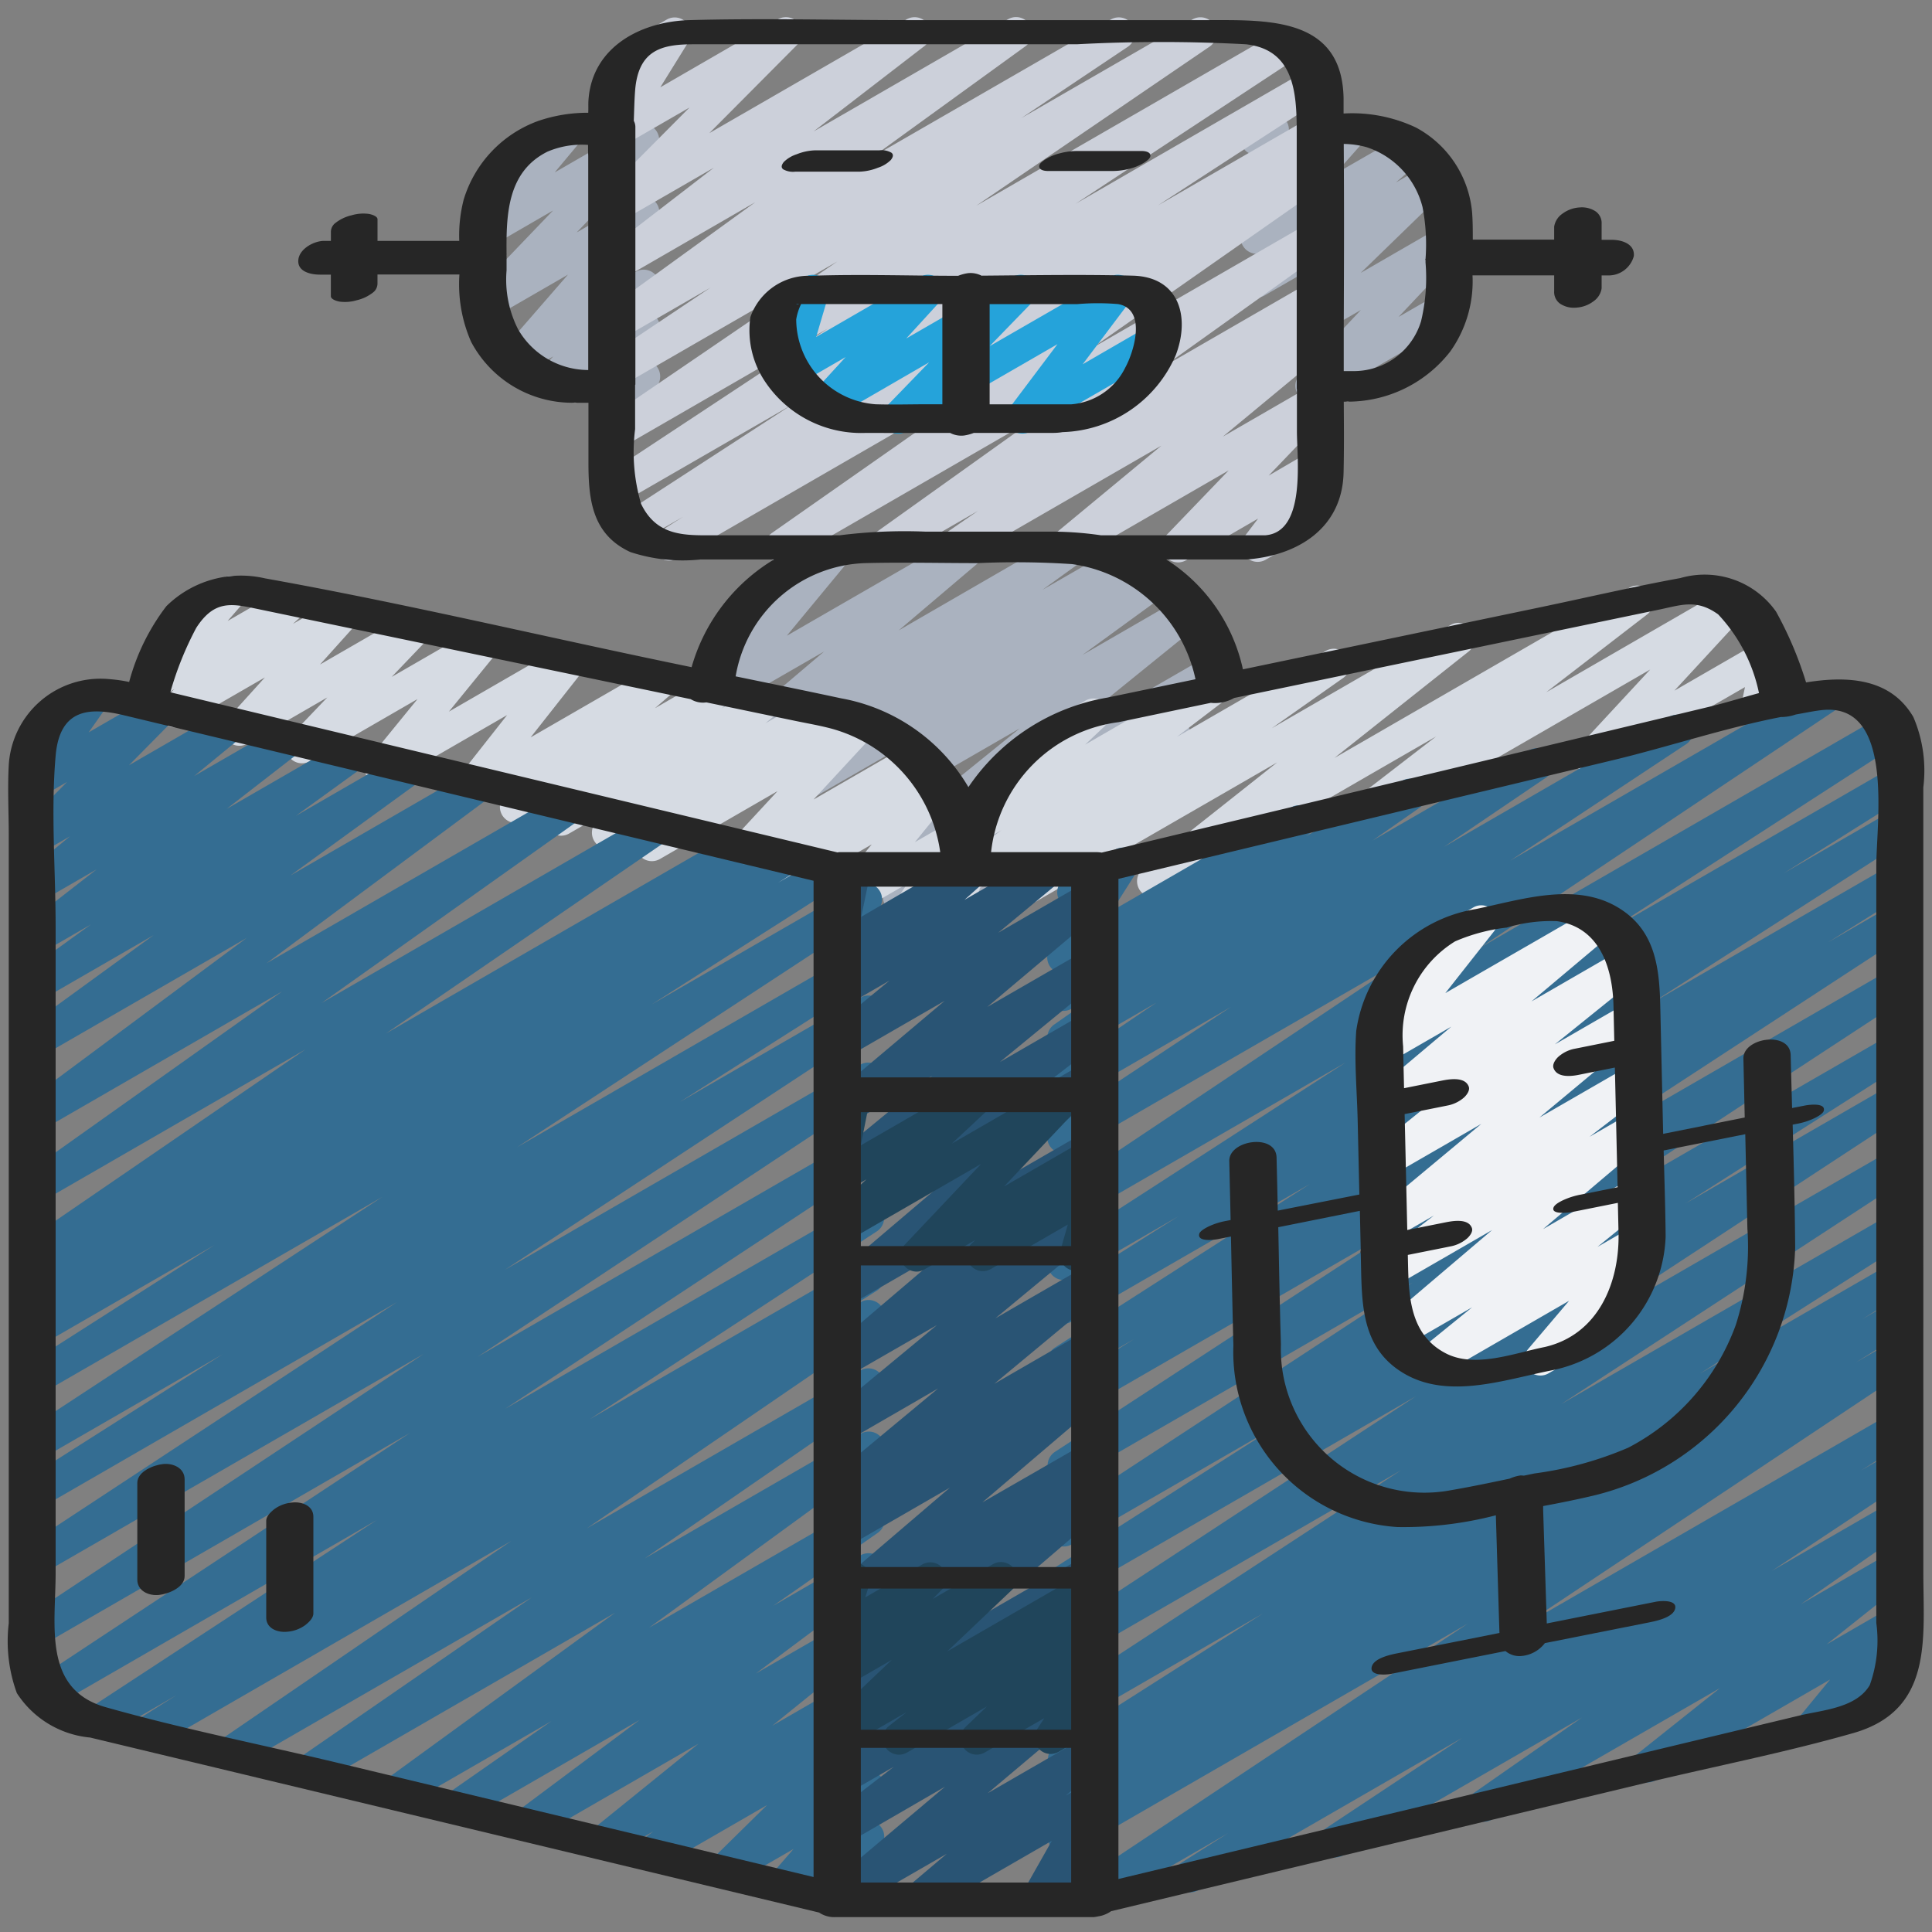
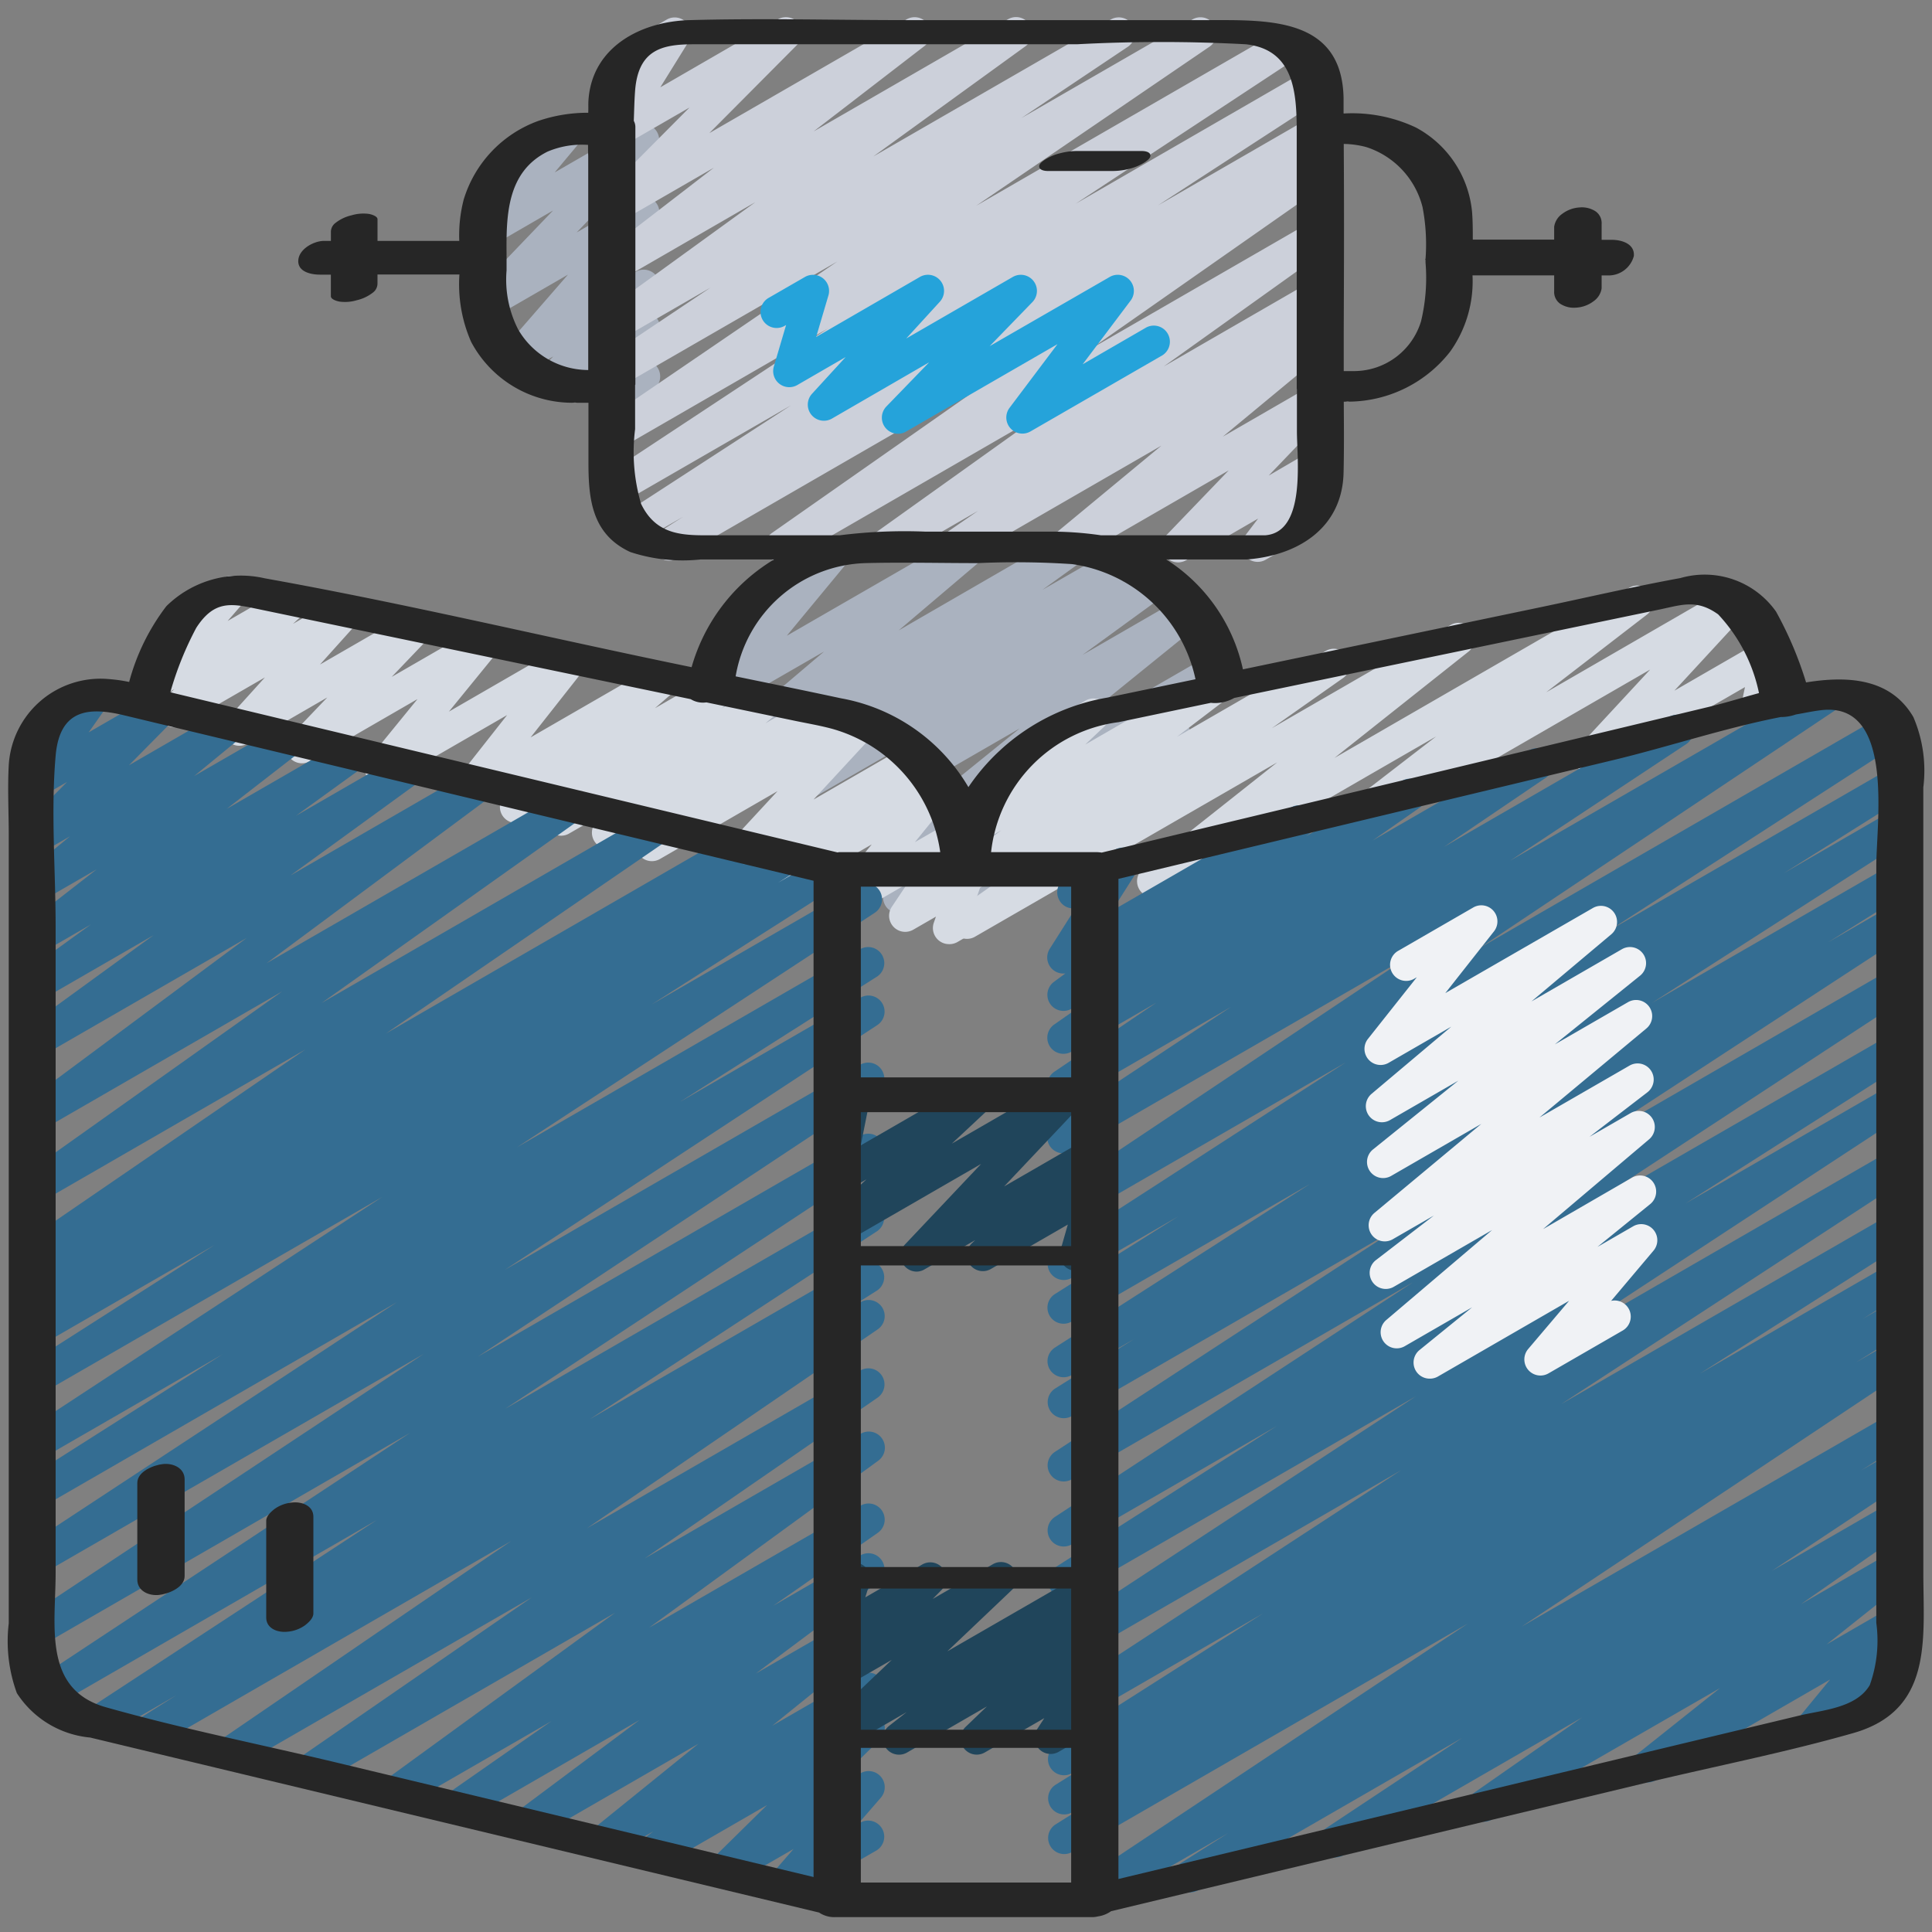
<svg xmlns="http://www.w3.org/2000/svg" id="Icons" height="512" viewBox="0 0 60 60" width="512">
  <rect x="0" y="0" width="60" height="60" fill="#808080" stroke="none" />
  <path d="m19.5 12.47a.5.5 0 0 1 -.482-.633l.17-.622-1.769 1.021a.5.5 0 0 1 -.61-.779l.374-.389-.93.536a.5.5 0 0 1 -.627-.76l2.013-2.315-2.276 1.314a.5.5 0 0 1 -.61-.779l2.424-2.528-1.9 1.1a.5.5 0 0 1 -.633-.753l.968-1.158a.5.5 0 0 1 -.367-.246.5.5 0 0 1 .183-.683l1.934-1.116a.5.5 0 0 1 .638.749l-.774.926 2.5-1.442a.5.5 0 0 1 .61.778l-2.428 2.529 1.821-1.052a.5.5 0 0 1 .627.761l-2.013 2.314 1.395-.8a.5.5 0 0 1 .611.78l-.446.463a.513.513 0 0 1 .4.1.5.5 0 0 1 .177.529l-.255.927a.493.493 0 0 1 .211.2.5.5 0 0 1 -.183.682l-.5.288a.5.5 0 0 1 -.253.058z" fill="#aab2bf" />
-   <path d="m40.728 12.482a.5.5 0 0 1 -.364-.842l1.9-2.013-2.984 1.722a.5.5 0 0 1 -.6-.791l2.635-2.558-2.035 1.171a.5.5 0 0 1 -.58-.811l.733-.632-.156.088a.5.5 0 0 1 -.623-.764l.923-1.038-.3.173a.5.5 0 0 1 -.73-.573l.248-.853a.5.5 0 0 1 -.018-.876l.5-.288a.5.5 0 0 1 .731.573l-.155.529 1.906-1.1a.5.5 0 0 1 .623.764l-.919 1.037 2.037-1.171a.5.5 0 0 1 .577.81l-.727.629.946-.546a.5.5 0 0 1 .6.791l-2.639 2.563 2.463-1.422a.5.5 0 0 1 .613.775l-1.9 2.014 1.167-.672a.5.5 0 0 1 .5.865l-4.121 2.379a.494.494 0 0 1 -.251.067z" fill="#aab2bf" />
  <path d="m30.254 28.475a.5.5 0 0 1 -.315-.889l1.327-1.073-3.096 1.787a.5.5 0 0 1 -.541-.839l1.616-1.161-1.889 1.09a.5.5 0 0 1 -.564-.822l4.878-3.948-5.66 3.268a.5.5 0 0 1 -.545-.837l2.611-1.9-2.976 1.716a.5.5 0 0 1 -.535-.843l.315-.22-.483.279a.5.5 0 0 1 -.543-.838l1.172-.847-1.41.814a.5.5 0 0 1 -.573-.814l2.553-2.167-3.071 1.769a.5.5 0 0 1 -.634-.751l1.86-2.249-.141.081a.5.5 0 0 1 -.5-.865l2.55-1.473a.5.5 0 0 1 .635.751l-1.861 2.25 5.453-3.144a.5.5 0 0 1 .573.813l-2.551 2.165 5.091-2.943a.5.5 0 0 1 .543.838l-1.173.847 2.26-1.3a.5.5 0 0 1 .535.842l-.318.222.836-.482a.5.5 0 0 1 .545.837l-2.611 1.9 3.056-1.764a.5.5 0 0 1 .564.821l-4.878 3.95 5.161-2.98a.5.5 0 0 1 .541.839l-1.7 1.224a.5.5 0 0 1 .569.191.5.5 0 0 1 -.1.672l-2.709 2.193a.5.5 0 0 1 -.028.849l-3.593 2.073a.49.49 0 0 1 -.246.068z" fill="#aab2bf" />
  <path d="m30.03 29.157a.5.5 0 0 1 -.287-.909l2.22-1.56-1.684.971a.5.5 0 0 1 -.552-.83l1.373-1.046-.592.341a.5.5 0 0 1 -.594-.8l1.269-1.2a.5.5 0 0 1 -.036-.885l2.55-1.473a.5.5 0 0 1 .594.8l-.591.559 3.672-2.12a.5.5 0 0 1 .553.83l-1.373 1.047 4.624-2.669a.5.5 0 0 1 .537.842l-2.213 1.558 5.553-3.206a.5.5 0 0 1 .56.824l-4.169 3.307 9.156-5.286a.5.5 0 0 1 .555.829l-3.138 2.419 5.583-3.227a.5.5 0 0 1 .618.773l-2.218 2.403 2.667-1.539a.5.5 0 0 1 .739.537l-.138.648a.5.5 0 0 1 .41.906l-.882.509a.5.5 0 0 1 -.739-.537l.135-.635-4.551 2.628a.5.5 0 0 1 -.617-.773l2.224-2.4-9.23 5.328a.5.5 0 0 1 -.556-.829l3.138-2.421-8.54 4.929a.5.5 0 0 1 -.561-.824l4.166-3.3-9.385 5.414a.491.491 0 0 1 -.25.067z" fill="#d6dbe3" />
  <path d="m29.472 29.321a.5.5 0 0 1 -.472-.664l.066-.19-.705.406a.5.5 0 0 1 -.665-.711l.48-.717-1.607.927a.5.5 0 0 1 -.637-.748l1.14-1.4-2.677 1.546a.5.5 0 0 1 -.58-.81l.455-.395-1.367.788a.5.5 0 0 1 -.617-.773l1.861-2.011-3.655 2.11a.5.5 0 0 1 -.562-.823l.07-.063-.868.5a.5.5 0 0 1 -.57-.817l.406-.336-1.293.746a.5.5 0 0 1 -.568-.819l.224-.184-1.06.611a.5.5 0 0 1 -.577-.81l.623-.539-1.589.917a.5.5 0 0 1 -.643-.742l1.664-2.113-3.665 2.116a.5.5 0 0 1 -.638-.748l1.52-1.865-3.337 1.928a.5.5 0 0 1 -.611-.779l1.147-1.2-2.482 1.435a.5.5 0 0 1 -.621-.768l1.165-1.288-2.578 1.487a.5.5 0 0 1 -.587-.8l.357-.327-.419.239a.5.5 0 0 1 -.628-.76l.979-1.131a.491.491 0 0 1 -.193-.188.5.5 0 0 1 .183-.683l1.6-.925a.5.5 0 0 1 .628.76l-.5.575 1.8-1.038a.5.5 0 0 1 .588.8l-.359.328 1.377-.795a.5.5 0 0 1 .622.768l-1.16 1.29 2.763-1.594a.5.5 0 0 1 .612.778l-1.148 1.2 2.659-1.535a.5.5 0 0 1 .638.748l-1.52 1.865 3.56-2.056a.5.5 0 0 1 .643.742l-1.665 2.114 3.906-2.254a.5.5 0 0 1 .577.81l-.623.539 1.73-1a.5.5 0 0 1 .568.819l-.227.186 1.19-.687a.5.5 0 0 1 .569.818l-.4.333 1.421-.82a.5.5 0 0 1 .563.823l-.075.059.83-.478a.5.5 0 0 1 .617.772l-1.86 2.011 2.956-1.707a.5.5 0 0 1 .579.81l-.455.4.572-.334a.5.5 0 0 1 .638.748l-1.142 1.406 1.122-.647a.5.5 0 0 1 .665.711l-.479.717h.006a.5.5 0 0 1 .722.6l-.194.559a.49.49 0 0 1 .177.179.5.5 0 0 1 -.182.683l-.527.306a.5.5 0 0 1 -.251.059z" fill="#d6dbe3" />
  <path d="m24.313 59.064a.5.5 0 0 1 -.376-.828l.707-.814-1.952 1.126a.5.5 0 0 1 -.6-.789l1.729-1.7-3.377 1.949a.5.5 0 0 1 -.551-.831l.393-.3-1.336.77a.5.5 0 0 1 -.564-.821l3.306-2.673-5.08 2.933a.5.5 0 0 1 -.549-.833l3.8-2.838-5.448 3.145a.5.5 0 0 1 -.536-.843l3.244-2.264-4.6 2.653a.5.5 0 0 1 -.545-.837l7.122-5.182-9.3 5.367a.5.5 0 0 1 -.534-.844l7.246-5-9.127 5.265a.5.5 0 0 1 -.532-.846l9.024-6.172-11.077 6.397a.5.5 0 0 1 -.52-.854l1.2-.755-2.174 1.255a.5.5 0 0 1 -.524-.851l8.918-5.842-10.009 5.78a.5.5 0 0 1 -.525-.849l11.568-7.638-11.454 6.615a.5.5 0 0 1 -.526-.849l12.406-8.22-11.88 6.854a.5.5 0 0 1 -.524-.85l11.565-7.606-11.041 6.378a.5.5 0 0 1 -.518-.854l6.148-3.908-5.63 3.25a.5.5 0 0 1 -.524-.851l11.113-7.285-10.59 6.113a.5.5 0 0 1 -.518-.854l5.9-3.767-5.382 3.107a.5.5 0 0 1 -.515-.856l.541-.34-.026.015a.5.5 0 0 1 -.516-.856l.424-.267a.5.5 0 0 1 -.44-.887l8.739-5.991-8.207 4.738a.5.5 0 0 1 -.539-.84l8.024-5.7-7.485 4.321a.5.5 0 0 1 -.548-.834l6.928-5.146-6.38 3.683a.5.5 0 0 1 -.544-.837l4.034-2.933-3.49 2.015a.5.5 0 0 1 -.543-.838l2.085-1.509-1.542.89a.5.5 0 0 1 -.557-.828l2.278-1.773-1.718.991a.5.5 0 0 1 -.567-.818l1.458-1.2-.891.513a.5.5 0 0 1 -.6-.784l1.4-1.417-.794.458a.5.5 0 0 1 -.659-.721l.7-.99a.5.5 0 0 1 -.231-.932l1.589-.917a.494.494 0 0 1 .619.095.5.5 0 0 1 .04.625l-.592.841 2.045-1.181a.5.5 0 0 1 .606.785l-1.4 1.418 2.929-1.691a.5.5 0 0 1 .567.818l-1.47 1.207 2.73-1.575a.5.5 0 0 1 .557.827l-2.276 1.767 3.687-2.128a.5.5 0 0 1 .542.838l-2.083 1.508 3.323-1.918a.5.5 0 0 1 .544.837l-4.033 2.932 5.636-3.254a.5.5 0 0 1 .548.834l-6.93 5.148 9.2-5.308a.5.5 0 0 1 .539.84l-8.026 5.7 10.2-5.889a.5.5 0 0 1 .532.844l-8.741 5.997 10.774-6.22a.5.5 0 0 1 .517.855l-.2.127 1.112-.64a.5.5 0 0 1 .515.856l-.531.333 1.461-.843a.5.5 0 0 1 .519.855l-5.909 3.771 6.408-3.7a.5.5 0 0 1 .524.851l-11.11 7.283 10.664-6.156a.5.5 0 0 1 .518.854l-6.135 3.9 5.617-3.244a.5.5 0 0 1 .524.851l-11.572 7.605 11.046-6.376a.5.5 0 0 1 .526.849l-12.409 8.222 11.884-6.861a.5.5 0 0 1 .525.85l-11.561 7.63 11.036-6.371a.5.5 0 0 1 .523.85l-8.931 5.844 8.409-4.853a.5.5 0 0 1 .516.855l-1.186.75.67-.387a.5.5 0 0 1 .532.846l-9.027 6.175 8.5-4.905a.5.5 0 0 1 .534.843l-7.242 5 6.708-3.872a.5.5 0 0 1 .545.837l-7.116 5.186 6.568-3.791a.5.5 0 0 1 .536.843l-3.25 2.268 2.715-1.57a.5.5 0 0 1 .548.833l-3.8 2.838 3.252-1.871a.5.5 0 0 1 .564.821l-3.306 2.672 2.743-1.583a.5.5 0 0 1 .551.831l-.461.349a.509.509 0 0 1 .558.171.5.5 0 0 1 -.048.66l-1.73 1.7 1.131-.653a.5.5 0 0 1 .626.761l-.706.813.08-.045a.5.5 0 0 1 .5.865l-2.666 1.538a.489.489 0 0 1 -.25.064z" fill="#346d92" />
  <path d="m33.861 59.32a.5.5 0 0 1 -.277-.916l12-7.982-12.3 7.1a.5.5 0 0 1 -.514-.856l1.624-1.016-1.11.641a.5.5 0 0 1 -.514-.856l1.37-.856-.856.493a.5.5 0 0 1 -.518-.854l6.458-4.111-5.941 3.429a.5.5 0 0 1 -.523-.851l10.753-7.026-10.23 5.906a.5.5 0 0 1 -.524-.85l11.211-7.351-10.688 6.17a.5.5 0 0 1 -.518-.854l6.887-4.394-6.369 3.677a.5.5 0 0 1 -.524-.851l11.118-7.285-10.6 6.119a.5.5 0 0 1 -.523-.851l10.7-6.986-10.178 5.874a.5.5 0 0 1 -.515-.856l2.463-1.543-1.948 1.124a.5.5 0 0 1 -.519-.854l7.935-5.09-7.417 4.282a.5.5 0 0 1 -.516-.856l3.835-2.415-3.319 1.916a.5.5 0 0 1 -.521-.852l9.039-5.844-8.518 4.917a.5.5 0 0 1 -.528-.849l11.071-7.4-10.544 6.087a.5.5 0 0 1 -.526-.85l5.481-3.629-4.956 2.861a.5.5 0 0 1 -.53-.847l3.169-2.146-2.639 1.523a.5.5 0 0 1 -.537-.842l1.446-1.012-.909.523a.5.5 0 0 1 -.546-.835l.361-.266a.5.5 0 0 1 -.487-.763l.8-1.262a.487.487 0 0 1 -.5-.245.5.5 0 0 1 .183-.683l1.539-.888a.5.5 0 0 1 .672.7l-.758 1.194 5.556-3.207a.5.5 0 0 1 .547.835l-.082.061 2.987-1.725a.5.5 0 0 1 .537.842l-1.449 1.011 4.856-2.8a.5.5 0 0 1 .531.846l-3.174 2.154 7-4.042a.5.5 0 0 1 .526.849l-5.471 3.622 9.6-5.541a.5.5 0 0 1 .528.848l-11.068 7.4 12.534-7.236a.5.5 0 0 1 .522.853l-9.043 5.847 8.747-5.049a.5.5 0 0 1 .516.855l-3.836 2.411 3.32-1.917a.5.5 0 0 1 .519.854l-7.939 5.094 7.421-4.284a.5.5 0 0 1 .515.857l-2.463 1.543 1.947-1.124a.5.5 0 0 1 .523.851l-10.693 6.983 10.17-5.874a.5.5 0 0 1 .524.85l-11.118 7.288 10.6-6.117a.5.5 0 0 1 .518.855l-6.9 4.4 6.381-3.684a.5.5 0 0 1 .524.851l-11.2 7.343 10.676-6.163a.5.5 0 0 1 .523.851l-10.761 7.03 10.234-5.904a.5.5 0 0 1 .518.855l-6.45 4.106 5.932-3.425a.5.5 0 0 1 .514.857l-1.39.868.876-.505a.5.5 0 0 1 .514.857l-1.6 1 1.09-.629a.5.5 0 0 1 .527.848l-12 7.987 11.477-6.625a.5.5 0 0 1 .517.855l-1.446.916.929-.536a.5.5 0 0 1 .526.849l-4.226 2.806 3.7-2.135a.5.5 0 0 1 .536.843l-3.335 2.327 2.8-1.615a.5.5 0 0 1 .561.824l-2.563 2.04 2-1.155a.5.5 0 0 1 .635.751l-.947 1.15.145-.083a.5.5 0 0 1 .5.865l-2.537 1.465a.5.5 0 0 1 -.636-.751l.947-1.15-5.421 3.13a.5.5 0 0 1 -.561-.824l2.566-2.043-7.09 4.087a.5.5 0 0 1 -.536-.843l3.332-2.325-7.413 4.279a.5.5 0 0 1 -.526-.849l4.222-2.8-8.208 4.736a.5.5 0 0 1 -.517-.855l1.459-.924-4.027 2.324a.494.494 0 0 1 -.254.067z" fill="#346d92" />
-   <path d="m28.5 59.49a.5.5 0 0 1 -.323-.882l1.225-1.036-3.125 1.8a.5.5 0 0 1 -.572-.815l3.643-3.069-3.068 1.777a.5.5 0 0 1 -.555-.828l2.03-1.566-1.475.851a.5.5 0 0 1 -.568-.819l3.323-2.741-2.755 1.591a.5.5 0 0 1 -.575-.813l3.88-3.33-3.3 1.909a.5.5 0 0 1 -.547-.835l.709-.522-.162.093a.5.5 0 0 1 -.574-.814l3.789-3.241-3.224 1.86a.5.5 0 0 1 -.547-.834l.8-.589-.25.144a.5.5 0 0 1 -.569-.817l3.425-2.845-2.855 1.652a.5.5 0 0 1 -.569-.818l3.384-2.8-2.815 1.621a.5.5 0 0 1 -.574-.813l3.774-3.214-3.2 1.847a.5.5 0 0 1 -.573-.814l3.734-3.173-3.161 1.826a.5.5 0 0 1 -.555-.829l2.014-1.553-1.459.842a.5.5 0 0 1 -.567-.82l3.238-2.659-2.671 1.542a.5.5 0 0 1 -.572-.814l3.628-3.059-3.056 1.764a.5.5 0 0 1 -.568-.819l1.913-1.575-1.345.776a.5.5 0 0 1 -.584-.8l.63-.565-.046.027a.5.5 0 0 1 -.739-.534l.323-1.562a.5.5 0 0 1 -.084-.9l.5-.29a.508.508 0 0 1 .543.028.5.5 0 0 1 .2.507l-.276 1.332 3.253-1.891a.5.5 0 0 1 .584.8l-.632.566 2.39-1.38a.5.5 0 0 1 .568.819l-1.91 1.581 2.72-1.571a.5.5 0 0 1 .572.815l-3.63 3.06 3.06-1.765a.5.5 0 0 1 .567.819l-3.236 2.657 2.671-1.542a.5.5 0 0 1 .555.829l-2.012 1.552 1.458-.842a.5.5 0 0 1 .573.814l-3.736 3.174 3.166-1.827a.5.5 0 0 1 .574.813l-3.772 3.213 3.2-1.848a.5.5 0 0 1 .57.818l-3.387 2.805 2.819-1.627a.5.5 0 0 1 .57.818l-3.424 2.844 2.855-1.649a.5.5 0 0 1 .547.835l-.8.589.253-.146a.5.5 0 0 1 .575.814l-3.8 3.239 3.229-1.858a.5.5 0 0 1 .547.835l-.707.52.161-.092a.5.5 0 0 1 .575.812l-3.88 3.33 3.307-1.909a.5.5 0 0 1 .569.818l-3.325 2.742 2.758-1.592a.5.5 0 0 1 .556.828l-2.031 1.566 1.477-.852a.5.5 0 0 1 .572.815l-3.642 3.069 3.072-1.774a.5.5 0 0 1 .573.815l-1.219 1.032.652-.377a.5.5 0 0 1 .686.678l-.884 1.564.2-.115a.5.5 0 1 1 .5.865l-1.787 1.031a.5.5 0 0 1 -.686-.679l.884-1.562-3.907 2.255a.491.491 0 0 1 -.258.067z" fill="#295474" />
  <path d="m27.919 54.493a.5.5 0 0 1 -.309-.893l.544-.427-1.874 1.081a.5.5 0 0 1 -.594-.795l2.009-1.91-1.415.816a.5.5 0 0 1 -.606-.783l.4-.409a.519.519 0 0 1 -.358-.107.5.5 0 0 1 -.167-.538l.236-.772a.506.506 0 0 1 -.191-.188.5.5 0 0 1 .183-.683l.5-.29a.5.5 0 0 1 .729.58l-.133.432 1.768-1.02a.5.5 0 0 1 .607.783l-.282.287 1.869-1.079a.5.5 0 0 1 .595.795l-2.01 1.911 4.3-2.48a.5.5 0 0 1 .558.826l-.544.428a.5.5 0 0 1 .589.8l-.66.634.072-.041a.5.5 0 0 1 .669.7l-.347.536a.5.5 0 0 1 .186.929l-1.369.791a.5.5 0 0 1 -.669-.7l.227-.349-1.841 1.062a.5.5 0 0 1 -.6-.793l.658-.632-2.486 1.435a.491.491 0 0 1 -.244.063z" fill="#20455b" />
  <path d="m28.47 39.491a.5.5 0 0 1 -.364-.844l2.363-2.5-4.189 2.419a.5.5 0 0 1 -.592-.8l1.22-1.14-.628.362a.5.5 0 0 1 -.74-.53l.331-1.668a.5.5 0 0 1 -.091-.908l.5-.29a.5.5 0 0 1 .74.531l-.288 1.448 3.454-1.993a.5.5 0 0 1 .592.8l-1.218 1.138 3.373-1.947a.5.5 0 0 1 .613.777l-2.362 2.5 2.543-1.468a.5.5 0 0 1 .588.8l-.332.3a.5.5 0 0 1 .481.638l-.3 1.048a.5.5 0 0 1 .08.9l-.581.336a.5.5 0 0 1 -.73-.57l.229-.8-2.395 1.383a.5.5 0 0 1 -.587-.8l.105-.1-1.569.906a.489.489 0 0 1 -.246.072z" fill="#20455b" />
  <path d="m44.4 42.815a.5.5 0 0 1 -.316-.888l1.634-1.327-2.1 1.212a.5.5 0 0 1 -.573-.812l3.294-2.8-3.054 1.763a.5.5 0 0 1 -.555-.829l1.8-1.384-1.28.738a.5.5 0 0 1 -.57-.816l3.324-2.769-2.8 1.616a.5.5 0 0 1 -.563-.823l2.649-2.135-2.125 1.226a.5.5 0 0 1 -.572-.815l2.479-2.089-1.947 1.124a.5.5 0 0 1 -.643-.742l1.518-1.915-.062.035a.5.5 0 1 1 -.5-.865l2.318-1.339a.5.5 0 0 1 .642.742l-1.512 1.918 4.581-2.641a.5.5 0 0 1 .572.816l-2.478 2.084 2.813-1.624a.5.5 0 0 1 .563.822l-2.65 2.136 2.274-1.312a.5.5 0 0 1 .57.817l-3.323 2.768 2.8-1.615a.5.5 0 0 1 .555.829l-1.8 1.384 1.281-.739a.5.5 0 0 1 .573.814l-3.297 2.792 2.765-1.6a.5.5 0 0 1 .565.821l-1.64 1.331 1.109-.64a.5.5 0 0 1 .632.756l-1.316 1.56a.5.5 0 0 1 .361.92l-2.307 1.332a.5.5 0 0 1 -.632-.755l1.273-1.5-4.084 2.358a.5.5 0 0 1 -.246.06z" fill="#f0f2f5" />
  <path d="m29.65 17.471a.5.5 0 0 1 -.284-.912l1.006-.693-2.663 1.534a.5.5 0 0 1 -.541-.84l5.118-3.656-7.786 4.496a.5.5 0 0 1 -.537-.841l7.35-5.148-10.276 5.934a.5.5 0 0 1 -.518-.855l.7-.444-1.3.75a.5.5 0 0 1 -.522-.852l5.173-3.359-5.24 3.024a.5.5 0 0 1 -.525-.849l6.909-4.56-6.434 3.716a.5.5 0 0 1 -.532-.846l7.257-4.95-6.726 3.88a.5.5 0 0 1 -.528-.848l3.311-2.218-2.783 1.605a.5.5 0 0 1 -.544-.838l4.723-3.423-4.179 2.415a.5.5 0 0 1 -.555-.828l3.446-2.657-2.891 1.668a.5.5 0 0 1 -.6-.785l2.734-2.752-2.13 1.229a.5.5 0 0 1 -.675-.7l.88-1.416a.5.5 0 0 1 -.411-.907l1.623-.934a.5.5 0 0 1 .675.7l-.868 1.4 3.651-2.111a.5.5 0 0 1 .605.785l-2.734 2.749 6.127-3.534a.5.5 0 0 1 .556.828l-3.445 2.654 6.033-3.482a.5.5 0 0 1 .544.838l-4.722 3.421 7.385-4.259a.5.5 0 0 1 .528.847l-3.314 2.219 5.317-3.066a.5.5 0 0 1 .532.845l-7.253 4.945 9.483-5.472a.5.5 0 0 1 .525.85l-6.919 4.559 7.2-4.159a.5.5 0 0 1 .523.852l-5.168 3.359 4.759-2.747a.5.5 0 0 1 .518.854l-.7.443.177-.1a.5.5 0 0 1 .537.842l-7.351 5.147 6.815-3.933a.5.5 0 0 1 .67.162.5.5 0 0 1 -.129.678l-5.114 3.655 4.578-2.643a.5.5 0 0 1 .534.845l-1 .689.466-.271a.5.5 0 0 1 .568.817l-3.313 2.744 2.745-1.585a.5.5 0 0 1 .61.779l-1.931 2.015 1.321-.77a.5.5 0 0 1 .625.1.5.5 0 0 1 .023.633l-.6.792a.5.5 0 0 1 .155.924l-1.614.932a.5.5 0 0 1 -.649-.736l.411-.54-2.239 1.295a.5.5 0 0 1 -.61-.779l1.935-2.012-4.835 2.791a.5.5 0 0 1 -.568-.817l3.315-2.744-6.17 3.561a.493.493 0 0 1 -.25.071z" fill="#ccd0da" />
  <path d="m27.888 13.471a.5.5 0 0 1 -.36-.848l1.329-1.372-3.021 1.749a.5.5 0 0 1 -.619-.77l1.045-1.141-1.5.868a.5.5 0 0 1 -.73-.574l.381-1.29-.044.026a.5.5 0 0 1 -.5-.867l1.128-.65a.5.5 0 0 1 .73.575l-.381 1.288 3.223-1.865a.5.5 0 0 1 .619.77l-1.044 1.142 3.311-1.912a.5.5 0 0 1 .609.78l-1.329 1.37 3.73-2.15a.5.5 0 0 1 .649.733l-1.491 1.98 1.977-1.144a.5.5 0 0 1 .5.865l-4.1 2.366a.5.5 0 0 1 -.649-.733l1.49-1.979-4.7 2.713a.49.49 0 0 1 -.253.07z" fill="#25a3da" />
  <g fill="#262626">
    <path d="m59.73 27.918v-3.462a4.22 4.22 0 0 0 -.309-2.188c-.692-1.187-1.994-1.292-3.332-1.075a11.407 11.407 0 0 0 -.933-2.2 2.714 2.714 0 0 0 -2.969-1.041c-1.47.268-2.931.611-4.394.916l-9.193 1.919a5.4 5.4 0 0 0 -2.381-3.412h2.492c1.6-.117 2.977-.978 3.015-2.7.017-.732.011-1.466.006-2.2h.006c.028 0 .061 0 .09-.007s.067.006.095.005a4.03 4.03 0 0 0 3.115-1.556 3.754 3.754 0 0 0 .692-2.365h2.536v.493a.445.445 0 0 0 .181.384.771.771 0 0 0 .5.125.983.983 0 0 0 .544-.2.594.594 0 0 0 .249-.4v-.4h.206a.812.812 0 0 0 .794-.6c.036-.383-.379-.506-.678-.506h-.322v-.496a.445.445 0 0 0 -.181-.384.777.777 0 0 0 -.5-.126.992.992 0 0 0 -.544.2.594.594 0 0 0 -.249.4v.4h-2.527c0-.288 0-.577-.023-.863a3.326 3.326 0 0 0 -1.744-2.619 4.639 4.639 0 0 0 -2.246-.435c0-.158 0-.315 0-.472-.045-2.535-2.37-2.428-4.226-2.428h-9.28c-2.266 0-4.542-.062-6.807 0-1.5.041-3.02.824-3.137 2.477-.01.131 0 .265-.008.4a4.735 4.735 0 0 0 -1.561.257 3.758 3.758 0 0 0 -2.307 2.441 4.447 4.447 0 0 0 -.137 1.281h-2.539v-.67c0-.106-.21-.158-.272-.168a1.282 1.282 0 0 0 -.537.044 1.269 1.269 0 0 0 -.488.23.351.351 0 0 0 -.151.282v.282h-.21c-.312 0-.761.24-.8.581-.043.377.388.467.667.467h.342v.67c0 .106.21.158.272.168a1.282 1.282 0 0 0 .537-.044 1.269 1.269 0 0 0 .488-.23.351.351 0 0 0 .151-.282v-.287h2.545a4.442 4.442 0 0 0 .362 2.09 3.555 3.555 0 0 0 3.113 1.894c.029 0 .062 0 .092-.006s.065.007.094.007h.346v1.876c0 1.125.114 2.213 1.3 2.759a5.2 5.2 0 0 0 2.177.231h2.285a5.727 5.727 0 0 0 -2.559 3.345l-.737-.153c-4.165-.868-8.325-1.857-12.514-2.606a3.3 3.3 0 0 0 -3.061.865 6.723 6.723 0 0 0 -1.155 2.353 4.656 4.656 0 0 0 -.614-.088 2.855 2.855 0 0 0 -3.125 2.666c-.04.731 0 1.477 0 2.209v24.445a4.69 4.69 0 0 0 .252 2.171 3.04 3.04 0 0 0 2.276 1.379l3.479.835 19.159 4.6a.836.836 0 0 0 .5.142h8 .02a1.164 1.164 0 0 0 .155-.025.8.8 0 0 0 .134-.031.949.949 0 0 0 .259-.128l16.633-3.992c2.133-.512 4.308-.938 6.417-1.54 2.487-.71 2.175-2.935 2.175-4.962zm-15.552-21.487a6.1 6.1 0 0 1 .094 1.6c0 .007-.007.012-.008.02s.007.02.007.033 0 .045 0 .067a5.764 5.764 0 0 1 -.139 1.826 2.177 2.177 0 0 1 -2.041 1.547h-.36v-1.254c.008-1.932.014-3.864 0-5.8a2.822 2.822 0 0 1 .708.1 2.636 2.636 0 0 1 1.739 1.861zm-28.086 3.8a3.4 3.4 0 0 1 -.36-1.834c0-.144 0-.293 0-.443v-.011c0-.01-.005-.015 0-.024-.013-1.231.009-2.583 1.274-3.211a2.724 2.724 0 0 1 1.256-.208c0 .111 0 .222.006.333v6.658h-.022a2.523 2.523 0 0 1 -2.154-1.26zm3.818 5.418a5.7 5.7 0 0 1 -.186-2.324v-1.365c0-.008.008-.014.008-.021v-8a.4.4 0 0 0 -.049-.186c.012-.314.017-.63.041-.942.1-1.271.841-1.436 1.819-1.436h11.9a49.147 49.147 0 0 1 5.249 0c1.5.165 1.575 1.512 1.579 2.676v.019 8a.227.227 0 0 0 .006.025v1.305c0 .838.294 3.13-.985 3.224h-5.1a10.811 10.811 0 0 0 -1.719-.113h-3.72a16.019 16.019 0 0 0 -2.673.113h-3.852c-.928.001-1.82.057-2.318-.975zm31.625 3.281c.7-.146 1.158-.328 1.824.15a5.062 5.062 0 0 1 1.268 2.444c-.569.156-1.1.32-1.554.428l-18.857 4.526a1.318 1.318 0 0 0 -.153-.014h-3.284a4.571 4.571 0 0 1 3.963-4.037l2.862-.6a1.2 1.2 0 0 0 .725-.151l1.362-.283zm-18.269 8.606v5.924h-6.532v-5.924zm-6.532 11.764h6.532v9.365h-6.532zm.726-.6h-.726v-4.16h6.532v4.16zm-.726 10.635h6.532v4.383h-6.532zm0 4.947h6.532v4.182h-6.532zm.135-36.794c1.164-.029 2.333 0 3.5 0a26.423 26.423 0 0 1 2.925.031 4.569 4.569 0 0 1 3.833 3.575l-2.74.571a6.527 6.527 0 0 0 -4.312 2.78 5.768 5.768 0 0 0 -3.954-2.758c-1.09-.234-2.183-.457-3.275-.682a4.218 4.218 0 0 1 4.023-3.517zm-20.775 2.012c.547-.849 1.07-.762 1.822-.605l4.949 1.03 8.585 1.788a.727.727 0 0 0 .488.1l2.772.577c.366.076.738.139 1.1.235a4.656 4.656 0 0 1 3.39 3.839h-3.137c-.016 0-.036.008-.053.009l-16.621-3.989-3.989-.958-.11-.029a10.152 10.152 0 0 1 .804-1.997zm-2.806 33.52c-1.97-.557-1.56-2.557-1.56-4.174v-20.062c0-1.748-.152-3.571 0-5.314.127-1.462 1.049-1.514 2.119-1.257l3.456.829 17.963 4.311v6.7 24.24l-14.73-3.535c-2.409-.577-4.864-1.064-7.248-1.738zm54.779-.687c-.419.713-1.472.774-2.175.943l-3.715.891-17.443 4.187v-24.406-6.654l15.348-3.684c1.7-.407 3.47-1 5.223-1.342a1.373 1.373 0 0 0 .465-.079c.266-.045.533-.105.8-.135 2.283-.26 1.7 3.5 1.7 4.845v23.501a4.091 4.091 0 0 1 -.203 1.933z" />
-     <path d="m29.506 13.444a.745.745 0 0 0 .428.082 1.372 1.372 0 0 0 .309-.082q1.242 0 2.484 0a1.777 1.777 0 0 0 .273-.024 3.954 3.954 0 0 0 3.518-2.4c.447-1.187.1-2.421-1.337-2.459-1.565-.041-3.135-.013-4.7 0a.748.748 0 0 0 -.416-.078 1.314 1.314 0 0 0 -.308.082c-1.523 0-3.056-.054-4.577 0a1.92 1.92 0 0 0 -1.876 1.282 2.86 2.86 0 0 0 .475 2.032 3.588 3.588 0 0 0 3.121 1.565c.866.004 1.736.001 2.606 0zm3.959-4a7.387 7.387 0 0 1 1.262 0c.884.161.5 1.456.221 1.968a2.045 2.045 0 0 1 -1.675 1.144h-2.539v-3.112zm-8.721 0a.176.176 0 0 1 .075-.005c-.053.008-.113.021-.075.005zm-.017.475a1.722 1.722 0 0 1 .152-.476h.01.646 3.731v3.112h-.49c-.528 0-1.058.017-1.585 0a2.658 2.658 0 0 1 -2.464-2.636z" />
-     <path d="m56.055 34.333-.4.078c-.015-.547-.031-1.094-.044-1.642-.017-.763-1.483-.548-1.468.108q.021.913.041 1.828l-2.494.5-.039.008-.09-3.975c-.027-1.2-.157-2.353-1.3-3.048-1.336-.812-3.011-.251-4.425.041a4.478 4.478 0 0 0 -3.717 3.783c-.067.921.024 1.872.045 2.793l.052 2.29-2.534.5c-.01-.549-.024-1.1-.037-1.647-.017-.764-1.483-.548-1.468.108.013.61.028 1.22.041 1.831l-.129.026a2.174 2.174 0 0 0 -.552.173c-.069.034-.272.136-.294.233-.061.258.471.183.585.16l.4-.08c.024 1.129.047 2.257.076 3.385a5.448 5.448 0 0 0 5.096 5.638 11.418 11.418 0 0 0 3.055-.365l.1 3.289.012.365-2.122.423-1.008.2c-.227.045-.777.152-.838.436s.457.24.6.212l3.555-.709a.67.67 0 0 0 .5.153 1.026 1.026 0 0 0 .724-.4l2.2-.437 1.008-.2c.227-.045.777-.152.838-.436s-.457-.24-.6-.212l-3.387.675-.113-3.518v-.128c.537-.1 1.074-.208 1.6-.334a8.174 8.174 0 0 0 6.227-7.692c-.01-1.273-.043-2.546-.078-3.819l.122-.024a2.184 2.184 0 0 0 .551-.175c.07-.034.271-.137.294-.235.06-.256-.47-.183-.585-.16zm-10.861-5.1a5.649 5.649 0 0 1 1.6-.426 4.776 4.776 0 0 1 1.553-.2c1.341.188 1.735 1.464 1.761 2.625l.025 1.091-1.034.208-.236.047a1.078 1.078 0 0 0 -.481.254c-.075.075-.179.219-.136.338.114.319.583.254.831.2l1.074-.216.03 1.3q.027 1.209.055 2.417l-.884.177-.252.05a2.315 2.315 0 0 0 -.552.173c-.082.039-.258.125-.3.225-.095.244.509.158.581.143l1.415-.283.021.93c.035 1.546-.628 3.161-2.288 3.546-.952.189-2.182.677-3.1.185-1.04-.555-1.124-1.65-1.148-2.686l-.008-.358 1.112-.222.252-.051a1.119 1.119 0 0 0 .484-.245c.072-.067.183-.2.142-.318-.111-.306-.593-.221-.823-.175l-1.184.237q-.041-1.8-.082-3.6l1.118-.223.252-.051a1.091 1.091 0 0 0 .483-.249c.074-.071.181-.212.139-.328-.113-.313-.588-.237-.827-.19l-1.183.237q-.015-.648-.029-1.3a3.424 3.424 0 0 1 1.619-3.263zm8.712 11.916a6.983 6.983 0 0 1 -3.339 3.81 11.039 11.039 0 0 1 -2.91.8l-.333.069a.793.793 0 0 0 -.1-.007 1.264 1.264 0 0 0 -.341.1c-.611.128-1.222.256-1.836.361a4.458 4.458 0 0 1 -5.267-4.534c-.037-1.212-.058-2.424-.082-3.636l2.493-.5.041-.008.027 1.223a.177.177 0 0 0 0 .1l.005.219c.031 1.329 0 2.7 1.309 3.491 1.386.839 3.134.216 4.6-.076a4.4 4.4 0 0 0 3.555-4.161c-.008-.89-.039-1.781-.061-2.671l2.534-.505.066 2.932a7.95 7.95 0 0 1 -.361 2.992z" />
-     <path d="m24.7 5.331h2a1.687 1.687 0 0 0 .565-.122 1.007 1.007 0 0 0 .4-.24c.052-.067.106-.16.017-.228a.62.62 0 0 0 -.376-.072h-2a1.687 1.687 0 0 0 -.565.122 1.007 1.007 0 0 0 -.4.24c-.052.067-.106.16-.017.228a.62.62 0 0 0 .376.072z" />
    <path d="m34.286 5.31h.248a2.023 2.023 0 0 0 .531-.066 1.557 1.557 0 0 0 .493-.209c.067-.048.193-.13.166-.229s-.186-.116-.258-.116h-2a2.023 2.023 0 0 0 -.531.066 1.557 1.557 0 0 0 -.493.209c-.067.048-.193.13-.166.229s.186.116.258.116z" />
    <path d="m5.064 45.467c-.282.029-.8.225-.8.588v3c0 .352.352.51.67.478.282-.029.8-.225.8-.588v-3c0-.352-.352-.511-.67-.478z" />
    <path d="m9.071 46.663a1.088 1.088 0 0 0 -.545.2c-.109.085-.258.219-.258.37v3c0 .345.357.475.661.441a1.088 1.088 0 0 0 .545-.2c.109-.085.258-.218.258-.369v-3c0-.346-.357-.476-.661-.442z" />
  </g>
</svg>